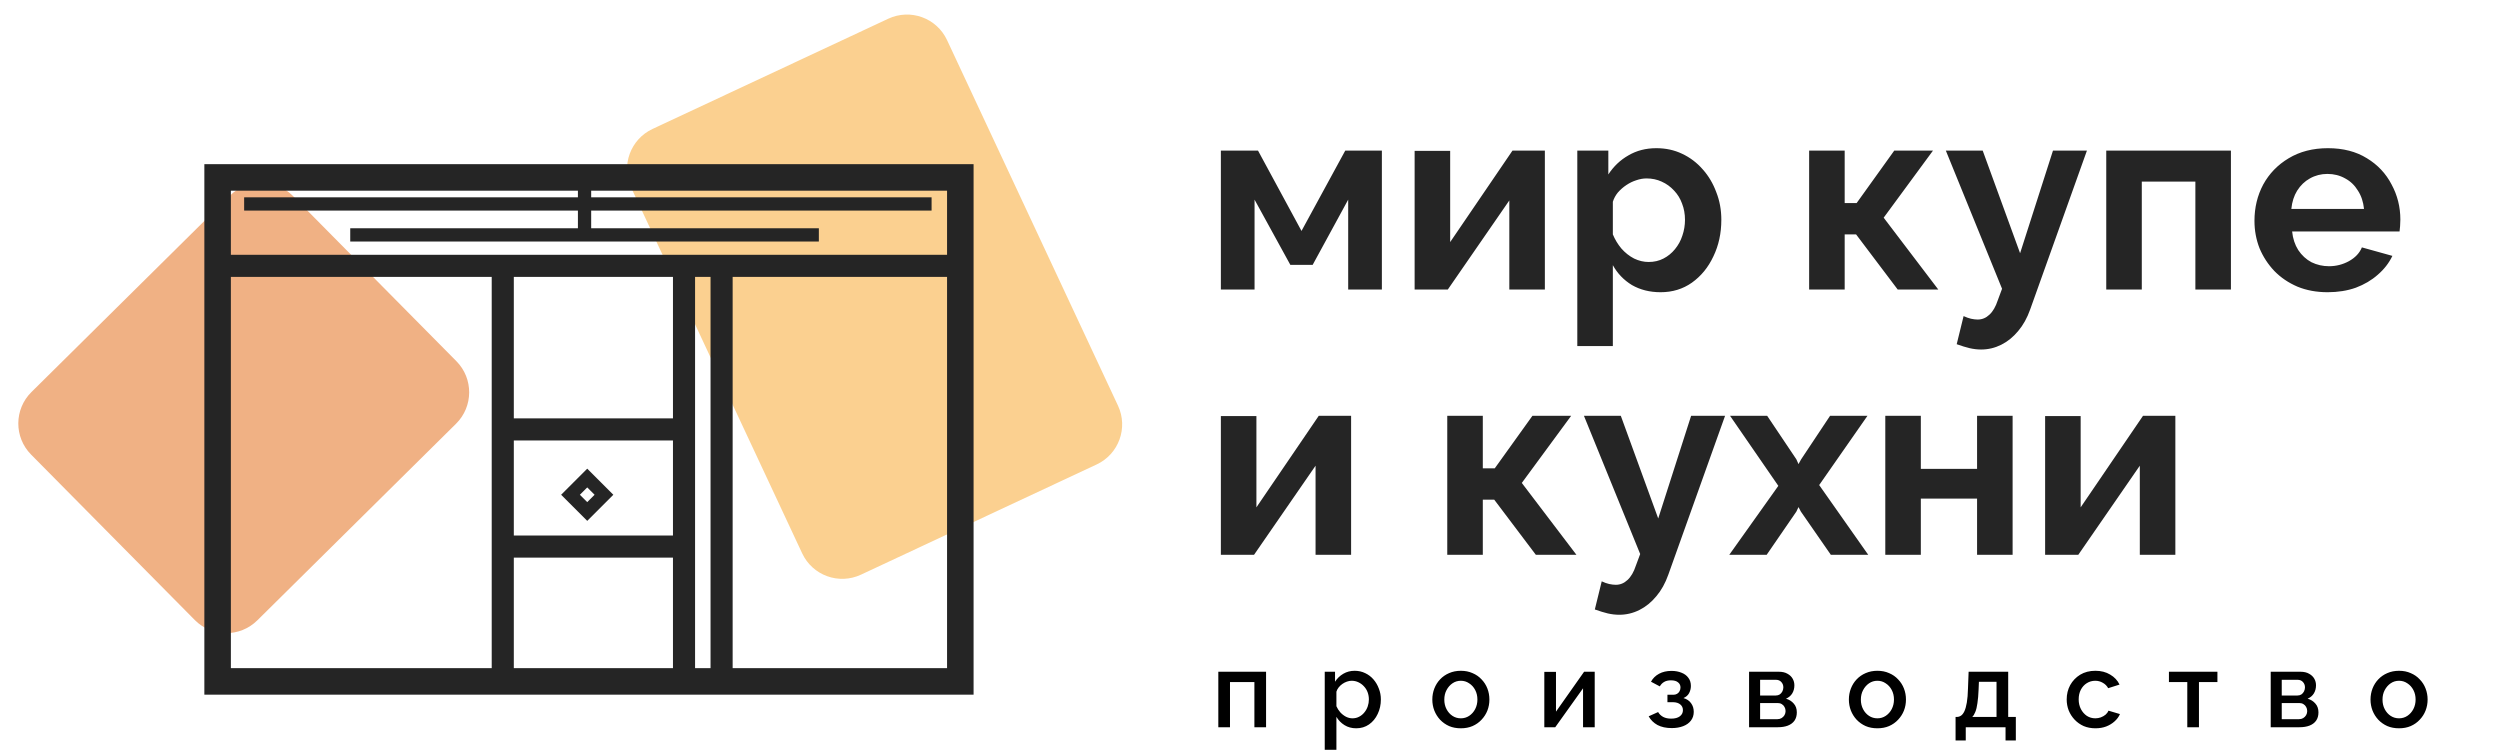
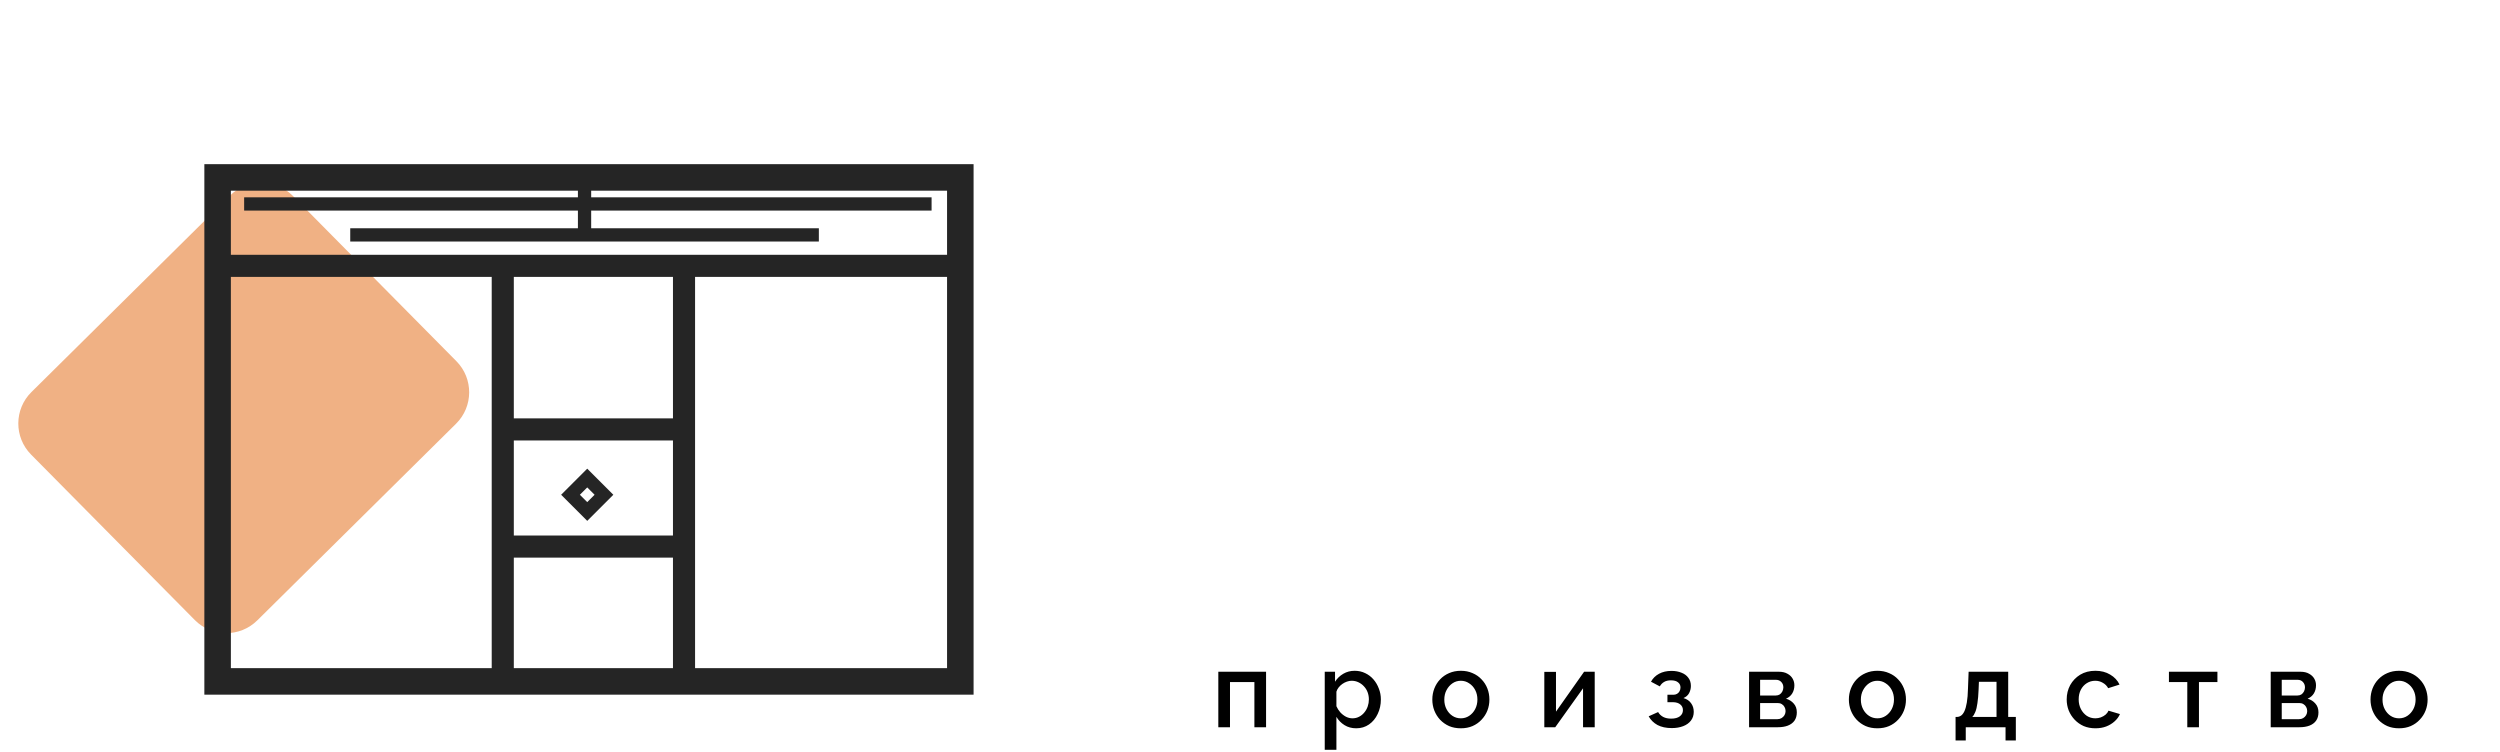
<svg xmlns="http://www.w3.org/2000/svg" width="1131" height="340" viewBox="0 0 1131 340" fill="none">
-   <path d="M552.32 131V68.12H569.12L588.8 104.48L608.6 68.12H625.16V131H609.92V90.32L593.84 119.84H583.76L567.56 90.32V131H552.32ZM639.976 131V68.24H656.056V109.52L684.256 68.12H698.896V131H682.816V90.68L654.976 131H639.976ZM751.25 132.2C746.37 132.2 742.05 131.12 738.29 128.96C734.61 126.72 731.73 123.72 729.65 119.96V156.56H713.57V68.12H727.61V78.92C730.01 75.24 733.05 72.36 736.73 70.28C740.41 68.12 744.61 67.04 749.33 67.04C753.57 67.04 757.45 67.88 760.97 69.56C764.57 71.24 767.69 73.6 770.33 76.64C772.97 79.6 775.01 83.04 776.45 86.96C777.97 90.8 778.73 94.96 778.73 99.44C778.73 105.52 777.53 111.04 775.13 116C772.81 120.96 769.57 124.92 765.41 127.88C761.33 130.76 756.61 132.2 751.25 132.2ZM745.85 118.52C748.33 118.52 750.57 118 752.57 116.96C754.57 115.92 756.29 114.52 757.73 112.76C759.25 110.92 760.37 108.88 761.09 106.64C761.89 104.32 762.29 101.92 762.29 99.44C762.29 96.8 761.85 94.36 760.97 92.12C760.17 89.88 758.97 87.92 757.37 86.24C755.77 84.48 753.89 83.12 751.73 82.16C749.65 81.2 747.37 80.72 744.89 80.72C743.37 80.72 741.81 81 740.21 81.56C738.69 82.04 737.21 82.76 735.77 83.72C734.33 84.68 733.05 85.8 731.93 87.08C730.89 88.36 730.13 89.76 729.65 91.28V106.04C730.61 108.36 731.89 110.48 733.49 112.4C735.17 114.32 737.09 115.84 739.25 116.96C741.41 118 743.61 118.52 745.85 118.52ZM818.453 131V68.12H834.533V91.88H839.933L856.973 68.12H874.493L852.173 98.48L876.893 131H858.533L839.693 106.04H834.533V131H818.453ZM896.25 158.12C894.57 158.12 892.85 157.92 891.09 157.52C889.41 157.12 887.45 156.52 885.21 155.72L888.33 143C889.53 143.56 890.65 143.96 891.69 144.2C892.81 144.44 893.81 144.56 894.69 144.56C896.69 144.56 898.45 143.84 899.97 142.4C901.57 140.96 902.85 138.76 903.81 135.8L905.73 130.64L880.29 68.12H896.97L913.89 114.56L928.77 68.12H944.13L918.45 140C917.09 143.84 915.29 147.08 913.05 149.72C910.81 152.44 908.25 154.52 905.37 155.96C902.49 157.4 899.45 158.12 896.25 158.12ZM952.867 131V68.12H1009.27V131H993.187V82.16H968.947V131H952.867ZM1053.04 132.2C1048 132.2 1043.44 131.36 1039.36 129.68C1035.28 127.92 1031.8 125.56 1028.92 122.6C1026.04 119.56 1023.8 116.12 1022.2 112.28C1020.68 108.36 1019.92 104.24 1019.92 99.92C1019.92 93.92 1021.24 88.44 1023.88 83.48C1026.6 78.52 1030.44 74.56 1035.4 71.6C1040.44 68.56 1046.36 67.04 1053.16 67.04C1060.04 67.04 1065.92 68.56 1070.8 71.6C1075.68 74.56 1079.4 78.52 1081.96 83.48C1084.6 88.36 1085.92 93.64 1085.92 99.32C1085.92 100.28 1085.88 101.28 1085.8 102.32C1085.72 103.28 1085.64 104.08 1085.56 104.72H1036.96C1037.28 107.92 1038.2 110.72 1039.72 113.12C1041.32 115.52 1043.32 117.36 1045.72 118.64C1048.2 119.84 1050.84 120.44 1053.64 120.44C1056.84 120.44 1059.84 119.68 1062.64 118.16C1065.52 116.56 1067.48 114.48 1068.52 111.92L1082.32 115.76C1080.8 118.96 1078.6 121.8 1075.72 124.28C1072.92 126.76 1069.6 128.72 1065.76 130.16C1061.92 131.52 1057.68 132.2 1053.04 132.2ZM1036.6 94.52H1069.48C1069.16 91.32 1068.24 88.56 1066.72 86.24C1065.28 83.84 1063.36 82 1060.96 80.72C1058.56 79.36 1055.88 78.68 1052.92 78.68C1050.04 78.68 1047.4 79.36 1045 80.72C1042.68 82 1040.76 83.84 1039.24 86.24C1037.8 88.56 1036.92 91.32 1036.6 94.52ZM552.32 251V188.24H568.4V229.52L596.6 188.12H611.24V251H595.16V210.68L567.32 251H552.32ZM654.742 251V188.12H670.822V211.88H676.222L693.262 188.12H710.782L688.462 218.48L713.182 251H694.822L675.982 226.04H670.822V251H654.742ZM732.539 278.12C730.859 278.12 729.139 277.92 727.379 277.52C725.699 277.12 723.739 276.52 721.499 275.72L724.619 263C725.819 263.56 726.939 263.96 727.979 264.2C729.099 264.44 730.099 264.56 730.979 264.56C732.979 264.56 734.739 263.84 736.259 262.4C737.859 260.96 739.139 258.76 740.099 255.8L742.019 250.64L716.579 188.12H733.259L750.179 234.56L765.059 188.12H780.419L754.739 260C753.379 263.84 751.579 267.08 749.339 269.72C747.099 272.44 744.539 274.52 741.659 275.96C738.779 277.4 735.739 278.12 732.539 278.12ZM799.476 188.12L812.676 207.8L813.636 209.96L814.836 207.8L827.916 188.12H844.836L822.996 219.44L845.196 251H828.276L814.716 231.44L813.636 229.4L812.676 231.44L799.236 251H782.316L804.516 219.8L782.676 188.12H799.476ZM852.906 251V188.12H868.986V212.12H894.426V188.12H910.506V251H894.426V225.56H868.986V251H852.906ZM925.211 251V188.24H941.291V229.52L969.491 188.12H984.131V251H968.051V210.68L940.211 251H925.211Z" fill="#252525" />
-   <path d="M401.842 8.472L295.2 58.342C285.194 63.021 280.876 74.926 285.555 84.931L362.906 250.339C367.585 260.344 379.489 264.663 389.495 259.983L496.138 210.113C506.143 205.434 510.461 193.53 505.782 183.524L428.431 18.117C423.752 8.111 411.848 3.793 401.842 8.472Z" fill="#FBD090" />
  <path d="M88.121 280.503L14.067 205.657C6.298 197.805 6.365 185.142 14.217 177.373L104.134 88.407C111.986 80.638 124.649 80.706 132.418 88.558L206.472 163.403C214.241 171.255 214.174 183.918 206.322 191.687L116.405 280.653C108.553 288.422 95.89 288.355 88.121 280.503Z" fill="#F0B184" />
  <path d="M434.449 80.268H98.45V308.268H434.449V80.268Z" stroke="#252525" stroke-width="12" />
  <path d="M96.45 120.268H438.449" stroke="#252525" stroke-width="10" />
  <path d="M309.449 121.268V311.268" stroke="#252525" stroke-width="10" />
-   <path d="M326.449 122.268V309.268" stroke="#252525" stroke-width="10" />
  <path d="M227.449 121.268V310.268" stroke="#252525" stroke-width="10" />
  <path d="M228.449 194.268H307.449" stroke="#252525" stroke-width="10" />
  <path d="M226.449 247.268H306.449" stroke="#252525" stroke-width="10" />
  <path d="M158.449 106.268H370.449" stroke="#252525" stroke-width="6" />
  <path d="M110.449 92.268H421.449" stroke="#252525" stroke-width="6" />
  <path d="M264.449 77.268V105.268" stroke="#252525" stroke-width="6" />
  <path d="M265.666 216.264L258.097 223.832L265.666 231.401L273.234 223.832L265.666 216.264Z" stroke="#252525" stroke-width="6" />
  <path d="M551.168 329V303.896H572.768V329H567.488V308.552H556.448V329H551.168ZM613.568 329.48C611.552 329.48 609.776 329 608.24 328.04C606.704 327.08 605.488 325.832 604.592 324.296V339.224H599.312V303.896H603.968V308.408C604.928 306.904 606.176 305.704 607.712 304.808C609.248 303.912 610.96 303.464 612.848 303.464C614.576 303.464 616.16 303.816 617.6 304.52C619.04 305.192 620.288 306.136 621.344 307.352C622.4 308.568 623.216 309.96 623.792 311.528C624.4 313.064 624.704 314.696 624.704 316.424C624.704 318.824 624.224 321.016 623.264 323C622.336 324.984 621.024 326.568 619.328 327.752C617.664 328.904 615.744 329.48 613.568 329.48ZM611.84 324.968C612.96 324.968 613.968 324.728 614.864 324.248C615.792 323.768 616.576 323.128 617.216 322.328C617.888 321.528 618.4 320.616 618.752 319.592C619.104 318.568 619.28 317.512 619.28 316.424C619.28 315.272 619.088 314.184 618.704 313.16C618.32 312.136 617.76 311.24 617.024 310.472C616.32 309.704 615.488 309.096 614.528 308.648C613.6 308.2 612.576 307.976 611.456 307.976C610.784 307.976 610.08 308.104 609.344 308.36C608.608 308.616 607.92 308.968 607.28 309.416C606.64 309.864 606.08 310.392 605.6 311C605.12 311.608 604.784 312.248 604.592 312.92V319.496C605.04 320.52 605.632 321.448 606.368 322.28C607.104 323.08 607.952 323.736 608.912 324.248C609.872 324.728 610.848 324.968 611.84 324.968ZM660.893 329.48C658.909 329.48 657.133 329.144 655.565 328.472C653.997 327.768 652.637 326.808 651.485 325.592C650.365 324.376 649.501 323 648.893 321.464C648.285 319.896 647.981 318.232 647.981 316.472C647.981 314.712 648.285 313.048 648.893 311.48C649.501 309.912 650.365 308.536 651.485 307.352C652.637 306.136 653.997 305.192 655.565 304.52C657.165 303.816 658.941 303.464 660.893 303.464C662.845 303.464 664.605 303.816 666.173 304.52C667.773 305.192 669.133 306.136 670.253 307.352C671.405 308.536 672.285 309.912 672.893 311.48C673.501 313.048 673.805 314.712 673.805 316.472C673.805 318.232 673.501 319.896 672.893 321.464C672.285 323 671.405 324.376 670.253 325.592C669.133 326.808 667.773 327.768 666.173 328.472C664.605 329.144 662.845 329.48 660.893 329.48ZM653.405 316.52C653.405 318.12 653.741 319.56 654.413 320.84C655.085 322.12 655.981 323.128 657.101 323.864C658.221 324.6 659.485 324.968 660.893 324.968C662.269 324.968 663.517 324.6 664.637 323.864C665.789 323.096 666.701 322.072 667.373 320.792C668.045 319.48 668.381 318.04 668.381 316.472C668.381 314.872 668.045 313.432 667.373 312.152C666.701 310.872 665.789 309.864 664.637 309.128C663.517 308.36 662.269 307.976 660.893 307.976C659.485 307.976 658.221 308.36 657.101 309.128C655.981 309.896 655.085 310.92 654.413 312.2C653.741 313.448 653.405 314.888 653.405 316.52ZM698.648 329V303.944H703.928V321.944L716.648 303.896H721.448V329H716.168V311.384L703.592 329H698.648ZM756.317 329.384C753.757 329.384 751.597 328.92 749.837 327.992C748.109 327.032 746.781 325.72 745.853 324.056L750.125 322.136C750.669 323.064 751.437 323.8 752.429 324.344C753.421 324.856 754.621 325.112 756.029 325.112C757.725 325.112 759.037 324.76 759.965 324.056C760.893 323.352 761.357 322.424 761.357 321.272C761.357 320.216 760.973 319.368 760.205 318.728C759.437 318.056 758.349 317.704 756.941 317.672H754.349V314.312H757.037C757.677 314.312 758.237 314.168 758.717 313.88C759.197 313.592 759.565 313.208 759.821 312.728C760.109 312.216 760.253 311.64 760.253 311C760.253 310.04 759.885 309.272 759.149 308.696C758.445 308.088 757.373 307.784 755.933 307.784C754.685 307.784 753.661 308.024 752.861 308.504C752.061 308.952 751.405 309.624 750.893 310.52L746.909 308.408C747.741 306.872 748.957 305.672 750.557 304.808C752.157 303.944 754.029 303.512 756.173 303.512C757.869 303.512 759.373 303.784 760.685 304.328C762.029 304.84 763.069 305.608 763.805 306.632C764.573 307.624 764.957 308.856 764.957 310.328C764.957 311.48 764.685 312.568 764.141 313.592C763.597 314.584 762.749 315.32 761.597 315.8C763.133 316.248 764.285 317.032 765.053 318.152C765.853 319.24 766.253 320.536 766.253 322.04C766.253 323.576 765.821 324.904 764.957 326.024C764.125 327.112 762.957 327.944 761.453 328.52C759.949 329.096 758.237 329.384 756.317 329.384ZM791.281 329V303.896H804.721C806.321 303.896 807.633 304.2 808.657 304.808C809.713 305.384 810.497 306.136 811.009 307.064C811.521 307.96 811.777 308.952 811.777 310.04C811.777 311.416 811.457 312.632 810.817 313.688C810.177 314.744 809.233 315.544 807.985 316.088C809.425 316.504 810.593 317.24 811.489 318.296C812.417 319.32 812.881 320.648 812.881 322.28C812.881 323.752 812.529 325 811.825 326.024C811.121 327.016 810.113 327.768 808.801 328.28C807.521 328.76 806.017 329 804.289 329H791.281ZM796.273 325.352H804.145C804.817 325.352 805.425 325.192 805.969 324.872C806.545 324.52 806.993 324.072 807.313 323.528C807.633 322.952 807.793 322.344 807.793 321.704C807.793 321 807.633 320.376 807.313 319.832C807.025 319.288 806.609 318.856 806.065 318.536C805.553 318.216 804.945 318.056 804.241 318.056H796.273V325.352ZM796.273 314.648H803.377C804.049 314.648 804.641 314.488 805.153 314.168C805.665 313.816 806.065 313.352 806.353 312.776C806.641 312.2 806.785 311.592 806.785 310.952C806.785 310.024 806.481 309.224 805.873 308.552C805.265 307.88 804.465 307.544 803.473 307.544H796.273V314.648ZM849.345 329.48C847.361 329.48 845.585 329.144 844.017 328.472C842.449 327.768 841.089 326.808 839.937 325.592C838.817 324.376 837.953 323 837.345 321.464C836.737 319.896 836.433 318.232 836.433 316.472C836.433 314.712 836.737 313.048 837.345 311.48C837.953 309.912 838.817 308.536 839.937 307.352C841.089 306.136 842.449 305.192 844.017 304.52C845.617 303.816 847.393 303.464 849.345 303.464C851.297 303.464 853.057 303.816 854.625 304.52C856.225 305.192 857.585 306.136 858.705 307.352C859.857 308.536 860.737 309.912 861.345 311.48C861.953 313.048 862.257 314.712 862.257 316.472C862.257 318.232 861.953 319.896 861.345 321.464C860.737 323 859.857 324.376 858.705 325.592C857.585 326.808 856.225 327.768 854.625 328.472C853.057 329.144 851.297 329.48 849.345 329.48ZM841.857 316.52C841.857 318.12 842.193 319.56 842.865 320.84C843.537 322.12 844.433 323.128 845.553 323.864C846.673 324.6 847.937 324.968 849.345 324.968C850.721 324.968 851.969 324.6 853.089 323.864C854.241 323.096 855.153 322.072 855.825 320.792C856.497 319.48 856.833 318.04 856.833 316.472C856.833 314.872 856.497 313.432 855.825 312.152C855.153 310.872 854.241 309.864 853.089 309.128C851.969 308.36 850.721 307.976 849.345 307.976C847.937 307.976 846.673 308.36 845.553 309.128C844.433 309.896 843.537 310.92 842.865 312.2C842.193 313.448 841.857 314.888 841.857 316.52ZM884.7 335V324.344H885.276C885.948 324.344 886.572 324.152 887.148 323.768C887.724 323.384 888.236 322.728 888.684 321.8C889.132 320.84 889.5 319.528 889.788 317.864C890.076 316.168 890.252 314.04 890.316 311.48L890.604 303.896H908.508V324.344H911.964V335H907.308V329H889.308V335H884.7ZM892.236 324.344H903.228V308.456H895.26L895.116 311.96C895.02 314.392 894.844 316.44 894.588 318.104C894.364 319.768 894.044 321.096 893.628 322.088C893.244 323.08 892.78 323.832 892.236 324.344ZM947.98 329.48C946.028 329.48 944.252 329.144 942.652 328.472C941.084 327.768 939.724 326.808 938.572 325.592C937.42 324.376 936.524 322.984 935.884 321.416C935.276 319.848 934.972 318.184 934.972 316.424C934.972 314.056 935.5 311.896 936.556 309.944C937.644 307.992 939.148 306.424 941.068 305.24C943.02 304.056 945.324 303.464 947.98 303.464C950.54 303.464 952.764 304.04 954.652 305.192C956.572 306.312 957.98 307.816 958.876 309.704L953.74 311.336C953.164 310.28 952.348 309.464 951.292 308.888C950.268 308.28 949.132 307.976 947.884 307.976C946.476 307.976 945.196 308.344 944.044 309.08C942.924 309.784 942.028 310.776 941.356 312.056C940.716 313.304 940.396 314.76 940.396 316.424C940.396 318.024 940.732 319.48 941.404 320.792C942.076 322.072 942.972 323.096 944.092 323.864C945.244 324.6 946.524 324.968 947.932 324.968C948.796 324.968 949.628 324.824 950.428 324.536C951.26 324.216 951.98 323.8 952.588 323.288C953.196 322.744 953.628 322.152 953.884 321.512L959.068 323.048C958.524 324.296 957.708 325.4 956.62 326.36C955.564 327.32 954.3 328.088 952.828 328.664C951.388 329.208 949.772 329.48 947.98 329.48ZM989.529 329V308.552H981.225V303.896H1003.16V308.552H994.809V329H989.529ZM1027.27 329V303.896H1040.71C1042.31 303.896 1043.62 304.2 1044.64 304.808C1045.7 305.384 1046.48 306.136 1047 307.064C1047.51 307.96 1047.76 308.952 1047.76 310.04C1047.76 311.416 1047.44 312.632 1046.8 313.688C1046.16 314.744 1045.22 315.544 1043.97 316.088C1045.41 316.504 1046.58 317.24 1047.48 318.296C1048.4 319.32 1048.87 320.648 1048.87 322.28C1048.87 323.752 1048.52 325 1047.81 326.024C1047.11 327.016 1046.1 327.768 1044.79 328.28C1043.51 328.76 1042 329 1040.28 329H1027.27ZM1032.26 325.352H1040.13C1040.8 325.352 1041.41 325.192 1041.96 324.872C1042.53 324.52 1042.98 324.072 1043.3 323.528C1043.62 322.952 1043.78 322.344 1043.78 321.704C1043.78 321 1043.62 320.376 1043.3 319.832C1043.01 319.288 1042.6 318.856 1042.05 318.536C1041.54 318.216 1040.93 318.056 1040.23 318.056H1032.26V325.352ZM1032.26 314.648H1039.36C1040.04 314.648 1040.63 314.488 1041.14 314.168C1041.65 313.816 1042.05 313.352 1042.34 312.776C1042.63 312.2 1042.77 311.592 1042.77 310.952C1042.77 310.024 1042.47 309.224 1041.86 308.552C1041.25 307.88 1040.45 307.544 1039.46 307.544H1032.26V314.648ZM1085.33 329.48C1083.35 329.48 1081.57 329.144 1080.01 328.472C1078.44 327.768 1077.08 326.808 1075.93 325.592C1074.81 324.376 1073.94 323 1073.33 321.464C1072.73 319.896 1072.42 318.232 1072.42 316.472C1072.42 314.712 1072.73 313.048 1073.33 311.48C1073.94 309.912 1074.81 308.536 1075.93 307.352C1077.08 306.136 1078.44 305.192 1080.01 304.52C1081.61 303.816 1083.38 303.464 1085.33 303.464C1087.29 303.464 1089.05 303.816 1090.61 304.52C1092.21 305.192 1093.57 306.136 1094.69 307.352C1095.85 308.536 1096.73 309.912 1097.33 311.48C1097.94 313.048 1098.25 314.712 1098.25 316.472C1098.25 318.232 1097.94 319.896 1097.33 321.464C1096.73 323 1095.85 324.376 1094.69 325.592C1093.57 326.808 1092.21 327.768 1090.61 328.472C1089.05 329.144 1087.29 329.48 1085.33 329.48ZM1077.85 316.52C1077.85 318.12 1078.18 319.56 1078.85 320.84C1079.53 322.12 1080.42 323.128 1081.54 323.864C1082.66 324.6 1083.93 324.968 1085.33 324.968C1086.71 324.968 1087.96 324.6 1089.08 323.864C1090.23 323.096 1091.14 322.072 1091.81 320.792C1092.49 319.48 1092.82 318.04 1092.82 316.472C1092.82 314.872 1092.49 313.432 1091.81 312.152C1091.14 310.872 1090.23 309.864 1089.08 309.128C1087.96 308.36 1086.71 307.976 1085.33 307.976C1083.93 307.976 1082.66 308.36 1081.54 309.128C1080.42 309.896 1079.53 310.92 1078.85 312.2C1078.18 313.448 1077.85 314.888 1077.85 316.52Z" fill="black" />
</svg>